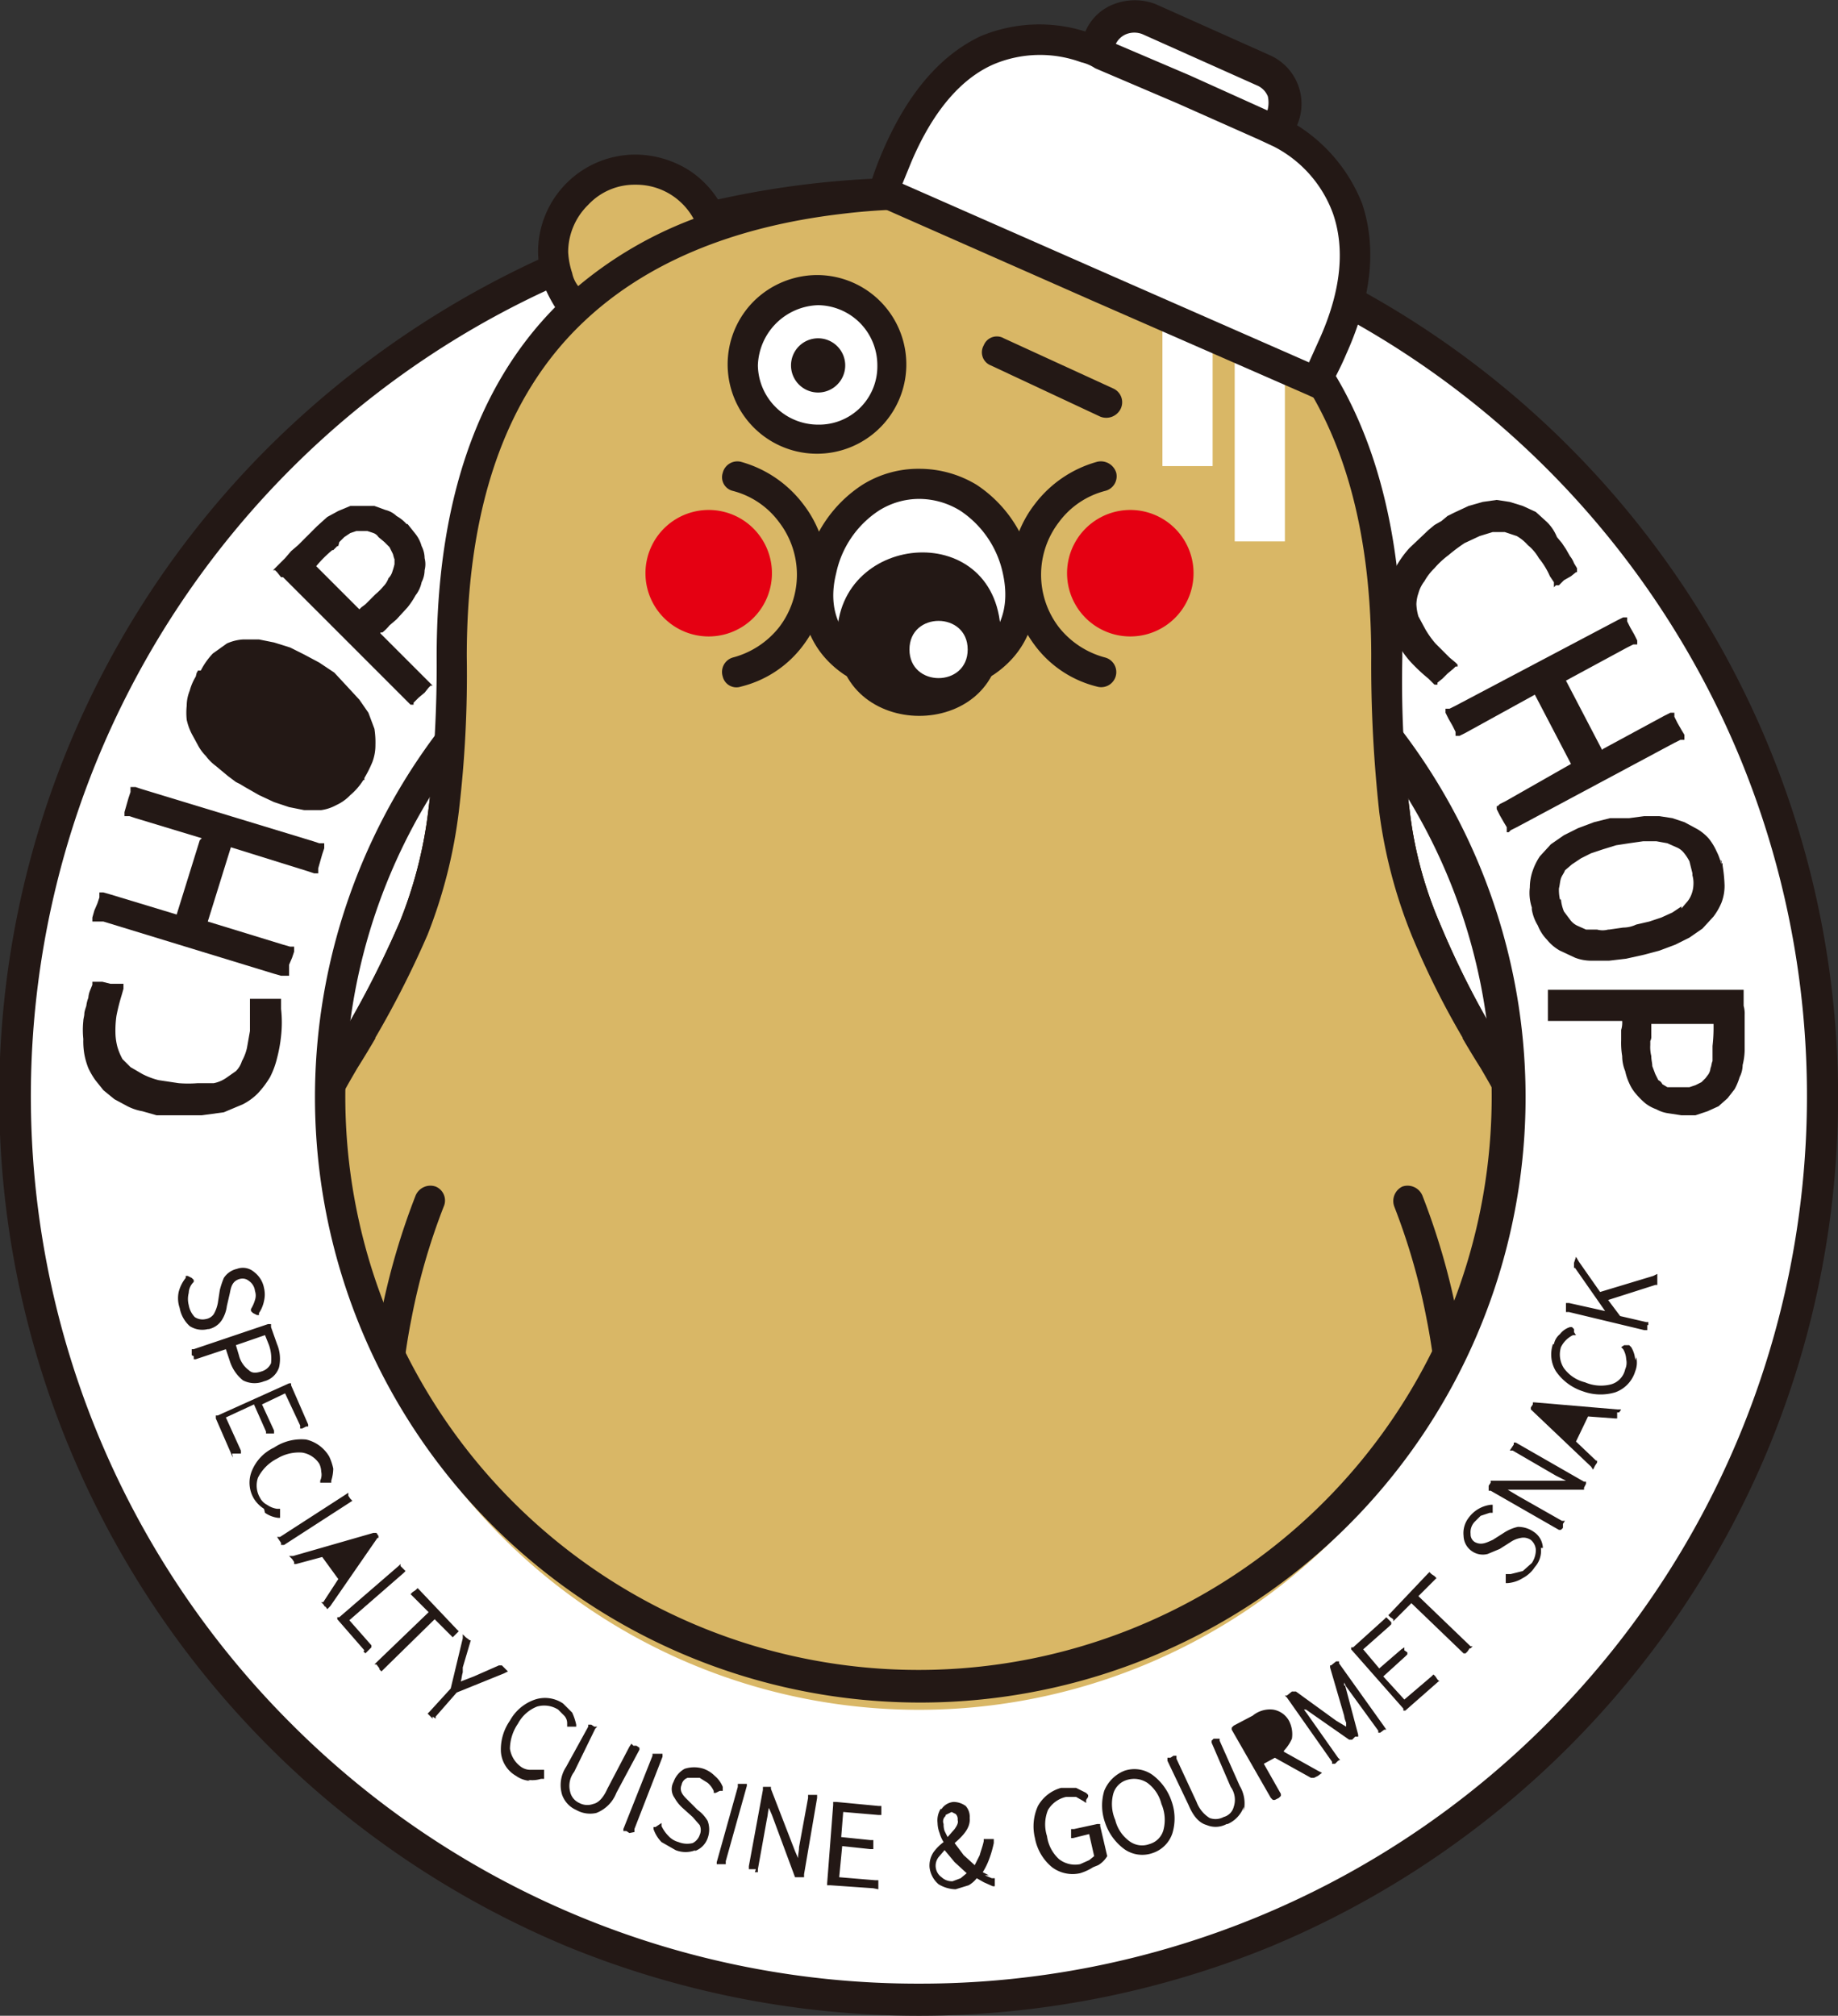
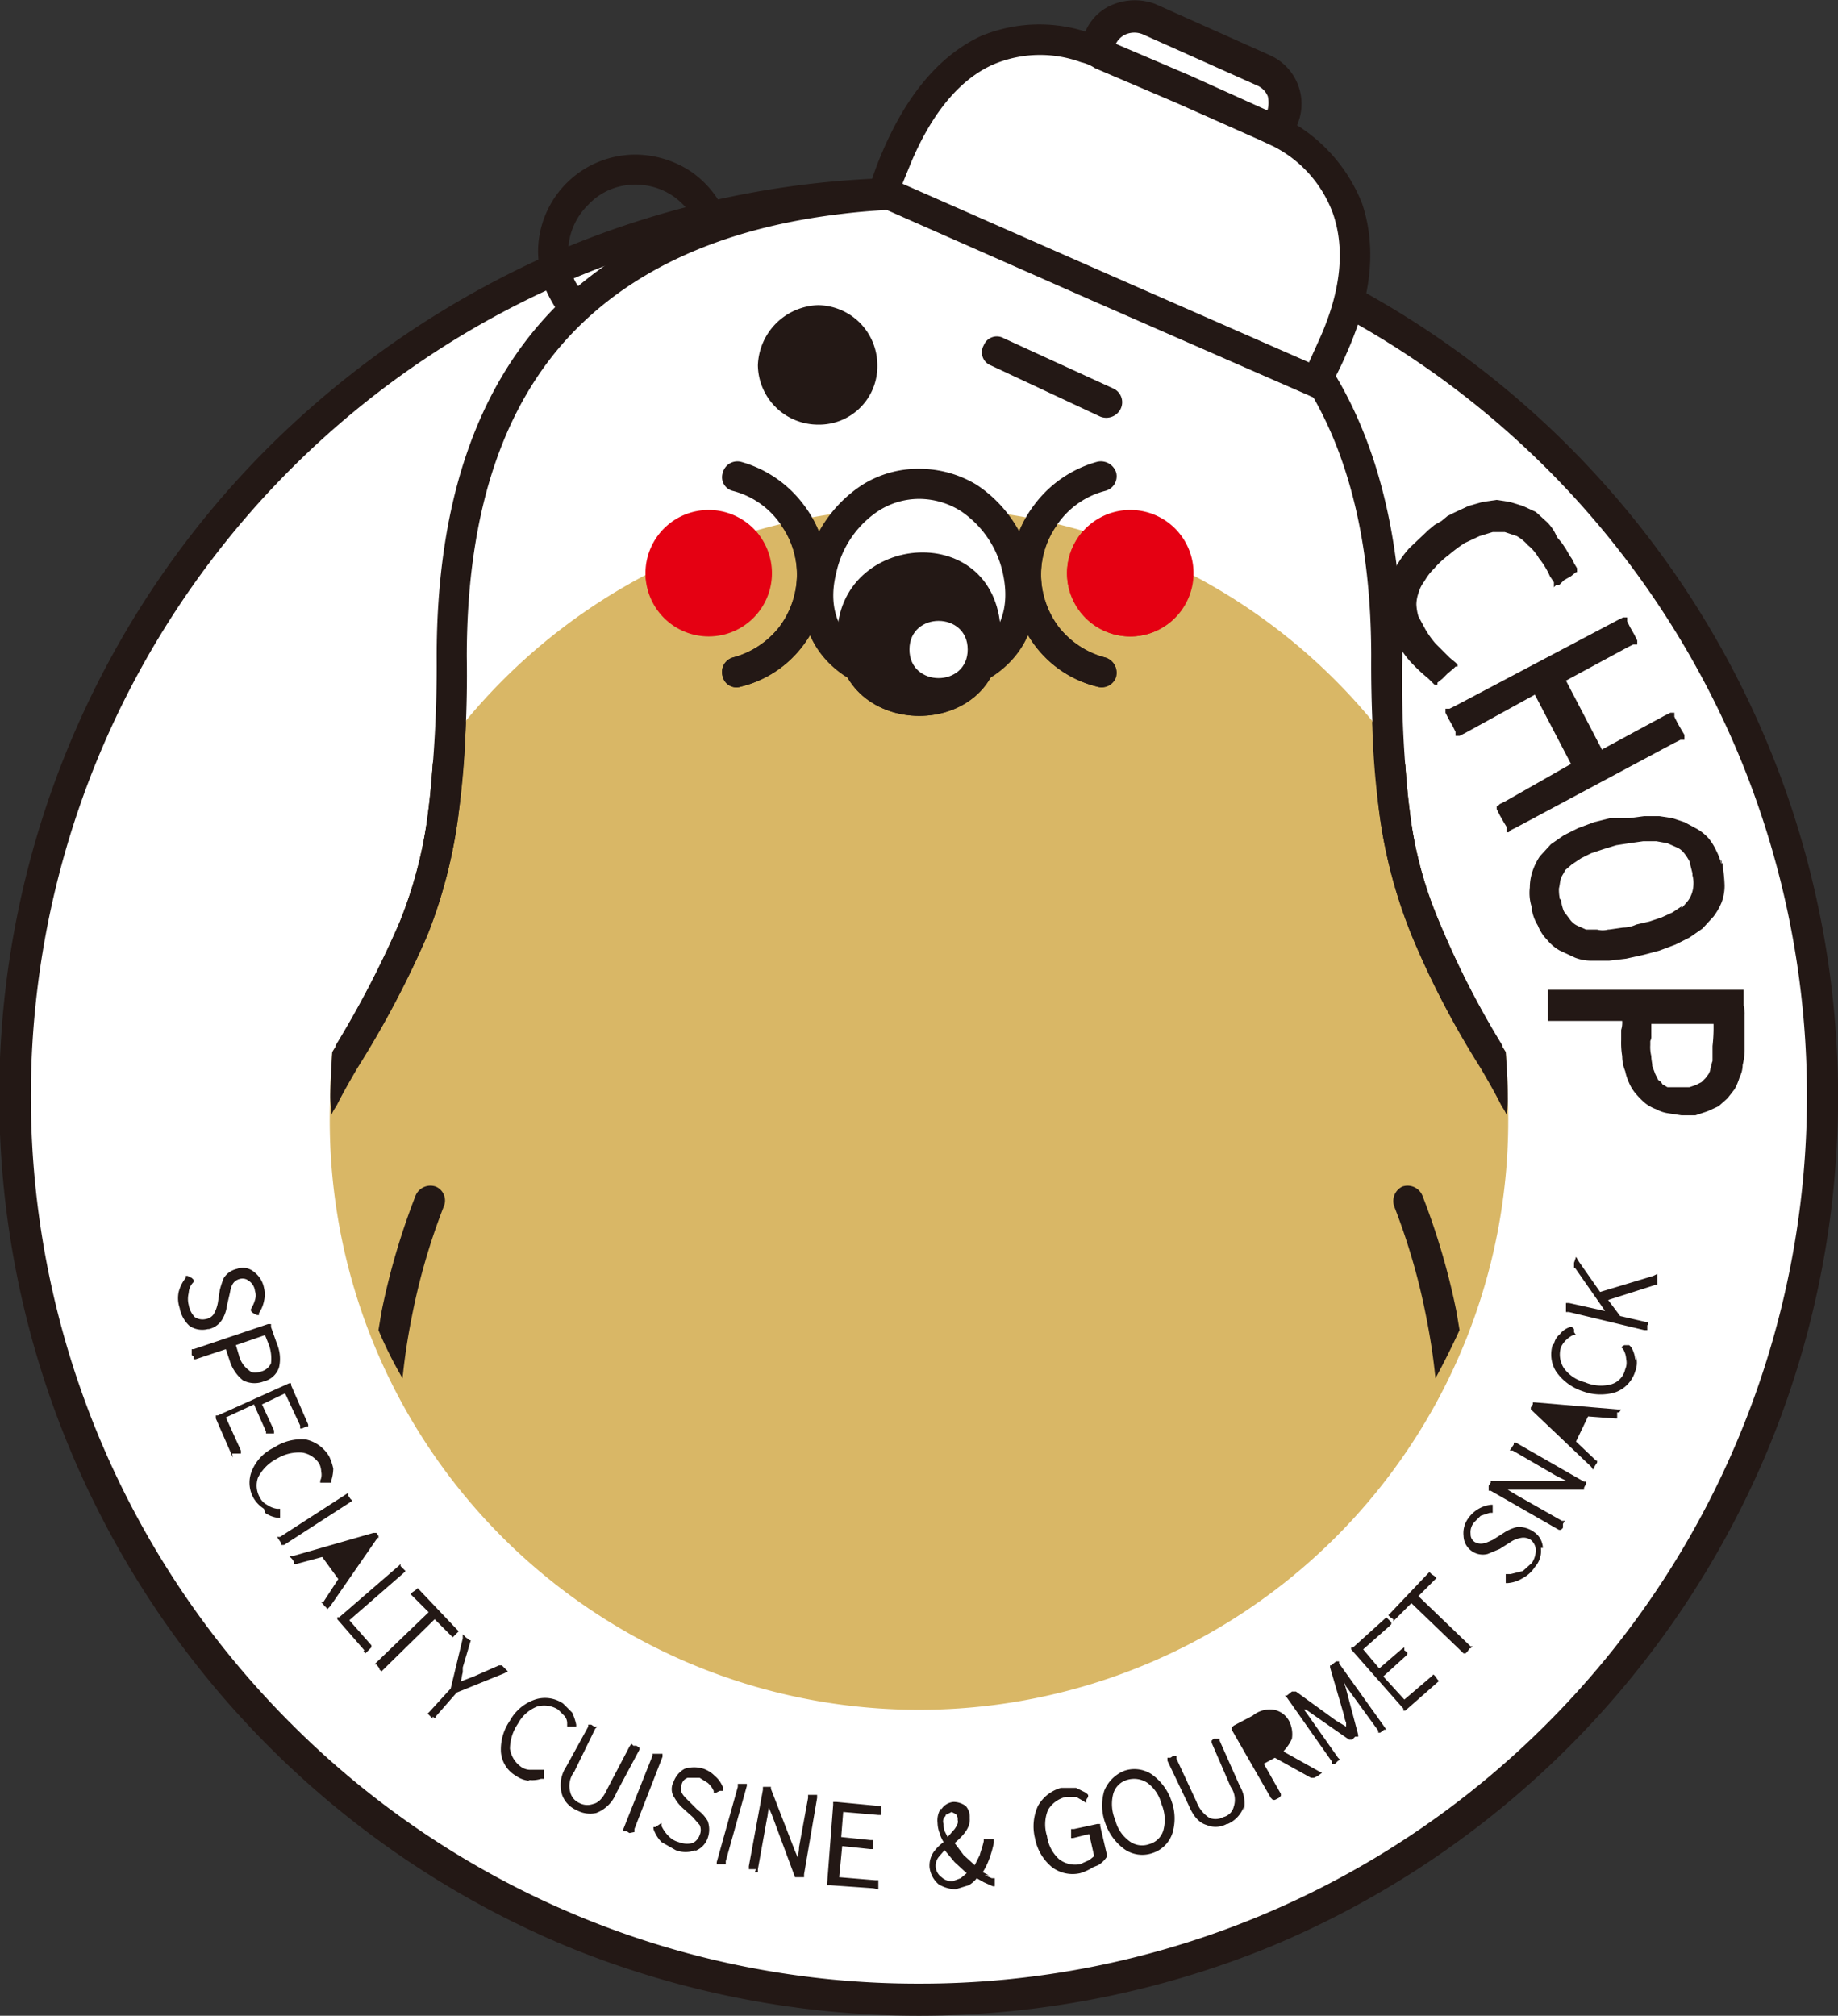
<svg xmlns="http://www.w3.org/2000/svg" width="183.1" height="200.8" viewBox="0 0 183.1 200.8">
  <rect x="0" y="0" width="183.1" height="200.8" fill="#333333" stroke="none" />
  <g>
    <path d="M153.4,47.4A87.5,87.5,0,1,0,179,109.2,87.2,87.2,0,0,0,153.4,47.4Z" style="fill: #231815" />
    <path d="M91.6,19.3A89.8,89.8,0,1,1,27.9,45.6,89.6,89.6,0,0,1,91.6,19.3Z" style="fill: #fff" />
    <path d="M125.4,27.5a88.9,88.9,0,0,0-67.7,0A88.7,88.7,0,0,0,9.8,75.4,88.3,88.3,0,0,0,29,171.7a88.1,88.1,0,0,0,62.6,25.9,88.1,88.1,0,0,0,62.5-25.9,88.4,88.4,0,0,0,19.2-96.3,88.7,88.7,0,0,0-47.9-47.9ZM91.6,17.7h0a91,91,0,0,1,35,6.9,91.7,91.7,0,0,1,49.6,119.6,92,92,0,0,1-49.6,49.7,92.5,92.5,0,0,1-70.1,0A92,92,0,0,1,6.9,144.2,91.3,91.3,0,0,1,26.8,44.5,93.9,93.9,0,0,1,56.5,24.6,91.2,91.2,0,0,1,91.6,17.7Z" style="fill: #231815" />
-     <path d="M33.7,54.4h-.1l-.4.4h-.1a12.1,12.1,0,0,0-1.6,1.6l4.3,4.3.2-.2h0l.4-.3.3-.3.4-.4.3-.3a6,6,0,0,0,.8-.8,2.2,2.2,0,0,0,.5-.8,1.6,1.6,0,0,0,.4-.7,6.4,6.4,0,0,0,.2-.7v-.5c-.1-.2-.1-.4-.2-.6l-.3-.6-.5-.5h0l-.6-.5a1,1,0,0,0-.5-.4l-.6-.2H35.5l-.6.2-.6.4-.5.5Zm4.2,8.7h0l4.4,4.4.4.4.2.2.2.2h-.2l-.2.2-.4.5-.6.5-.5.5v.2h-.3l-.2-.2-.5-.5h0L28.2,57.5H28l-.4-.5h0l-.2-.2h-.2l.2-.2.2-.2.4-.4.4-.4.6-.7.7-.6.6-.6.6-.6.7-.7,1-.9h0l1.1-.6,1.2-.5h2.4l1.1.4a2.4,2.4,0,0,1,1.1.6,3.9,3.9,0,0,1,1,.8h.1l.8,1a3.4,3.4,0,0,1,.6,1.2,2.7,2.7,0,0,1,.3,1.2,2.4,2.4,0,0,1,0,1.2,2.7,2.7,0,0,1-.3,1.2,3.1,3.1,0,0,1-.6,1.3,8.3,8.3,0,0,1-.8,1.2l-1.1,1.2-.7.6a4.6,4.6,0,0,1-.7.7h-.2ZM25.8,66.8h-.9l-.9.3-.8.5-.6.7h0v.2h-.1l-.6,1.1a3.6,3.6,0,0,0-.2,1,2.8,2.8,0,0,0,.1.9,3.6,3.6,0,0,0,.4.9l.7.9h0l.9.9,1.1.9,1.1.7,1.2.6,1.1.6,1.1.4,1.1.2h.9l.8-.3.8-.5a3.6,3.6,0,0,0,.8-.9h0a3.9,3.9,0,0,0,.6-1.1c.1-.3.1-.6.2-1s-.1-.6-.1-.9a3.6,3.6,0,0,0-.4-.9l-.7-.9-.8-.7h0l-1.1-.8-1.2-.8L29.1,68l-1.2-.6L26.8,67l-1-.2Zm-6.3.6a5.3,5.3,0,0,0-.6,1.4,4,4,0,0,0-.3,1.5,6.6,6.6,0,0,0,0,1.4,5.8,5.8,0,0,0,.5,1.4l.6,1.1a4.4,4.4,0,0,0,.8,1.1,4.7,4.7,0,0,0,1,1l1.2,1h0l.4.3.4.3.4.2h0l.5.3,1.4.8,1.5.7,1.5.5,1.5.3H32a4.4,4.4,0,0,0,1.5-.5,4.5,4.5,0,0,0,1.4-1,6.4,6.4,0,0,0,1.3-1.5h.1v-.2h0a11.9,11.9,0,0,0,.8-1.6,4.7,4.7,0,0,0,.3-1.7,8.6,8.6,0,0,0-.1-1.6l-.6-1.6-.9-1.3-1.2-1.3L33.3,67l-1.5-1-1.5-.8-1.4-.7L27.3,64l-1.5-.3H24.2a4.7,4.7,0,0,0-1.6.4l-1.4,1A7.4,7.4,0,0,0,20,66.8h-.3a.3.3,0,0,1-.1.2Zm.6,16.1h0l-6.6-2-.6-.2h-.5v-.4l.2-.7.2-.7.2-.6v-.5h.5l.6.2,17.1,5.2.6.2h.5v.5l-.2.6-.2.7-.2.7V87h-.4l-.6-.2L23,84.4l-2.3,7.4,7.5,2.3.7.2h.4v.5l-.2.6-.3.7v1.1H28l-.7-.2-17-5.2H9.2v-.4l.2-.7.3-.7.2-.6v-.5h.4l.7.2,6.6,2,2.3-7.4ZM8.3,101.7h0c0-.2.1-.5.1-.7s.1-.5.2-.8a3.1,3.1,0,0,1,.2-.8,2.4,2.4,0,0,1,.2-.8l.2-.5v-.3h1l.8.2h1.3v.5l-.2.7a19.4,19.4,0,0,0-.5,2,10.3,10.3,0,0,0-.1,1.7,5.9,5.9,0,0,0,.2,1.4,6.1,6.1,0,0,0,.5,1.2l.8.8,1.2.7a7.6,7.6,0,0,0,1.6.6l2,.3a12,12,0,0,0,1.9,0h1.6a3.3,3.3,0,0,0,1.2-.5l1-.7a2.4,2.4,0,0,0,.6-1h0a5,5,0,0,0,.5-1.3l.3-1.7V99.5h3.1v.4h0v.6a12.2,12.2,0,0,1,0,2.7,14.3,14.3,0,0,1-.4,2.2,8.4,8.4,0,0,1-.7,1.9,9.5,9.5,0,0,1-1.2,1.6,5.8,5.8,0,0,1-1.5,1.1l-1.9.8-2.2.3H15.6l-.7-.2-.7-.2a5.3,5.3,0,0,1-1.5-.5l-1.3-.7-1.1-.9-.8-1a7.5,7.5,0,0,1-.7-1.2,7.4,7.4,0,0,1-.4-1.4,7.6,7.6,0,0,1-.1-1.5A8.5,8.5,0,0,1,8.3,101.7Z" style="fill: #231815" />
    <path d="M170.6,104.9h0v-.7h0a16.2,16.2,0,0,0,.1-2.2h-6.2v.3h0v.9a.9.9,0,0,1-.1.5v.4a3.7,3.7,0,0,0,.1,1.1c0,.4.1.7.1,1l.3.8.3.6a.8.8,0,0,1,.4.4l.5.3h2.2l.6-.2.6-.3.4-.4.3-.4a1.4,1.4,0,0,0,.2-.6c.1-.2.1-.5.2-.7V105Zm-9.1-3.2h-7.3V98.6h19.5v1.6a2.8,2.8,0,0,1,.1.9v3.6a6.8,6.8,0,0,1-.2,1.4h0a2.7,2.7,0,0,1-.3,1.2,6.1,6.1,0,0,1-.5,1.2l-.7.9-.9.8-1.1.5-1.2.4h-1.4l-1.3-.2a3.4,3.4,0,0,1-1.2-.4,3.9,3.9,0,0,1-1.1-.6,7.6,7.6,0,0,1-.9-.9,4.1,4.1,0,0,1-.7-1.1,5.6,5.6,0,0,1-.4-1.2,4,4,0,0,1-.3-1.5,8.1,8.1,0,0,1-.1-1.6v-1a2.5,2.5,0,0,0,.1-.9h0Zm6-11.2h0l.6-.7a2.5,2.5,0,0,0,.4-.7,3,3,0,0,0,.2-1,2.8,2.8,0,0,0-.1-.9h0V87h0l-.3-1.2a4.7,4.7,0,0,0-.6-.9,1.8,1.8,0,0,0-.7-.5l-.9-.4-1.1-.2h-1.3l-1.4.2-1.3.2-1.3.4-1.2.4-1,.5-.9.6-.7.6c-.1.3-.3.5-.4.8s-.1.6-.2,1a4.5,4.5,0,0,0,.1,1.1h.1a4.2,4.2,0,0,0,.3,1.2l.6.8a1.9,1.9,0,0,0,.7.6l.9.4h1.1a2.1,2.1,0,0,0,1.1,0h.1l1.4-.2a3.1,3.1,0,0,0,1.3-.3l1.3-.3,1.2-.4,1.1-.5.9-.6Zm3.9-4.9h0c0,.1.1.1.1.2V86h.1v.2a15,15,0,0,1,.2,2,4.7,4.7,0,0,1-.3,1.7,6.4,6.4,0,0,1-.8,1.4l-1.1,1.2-1.3.9-1.4.7-1.6.6-1.5.4-1.8.4-1.7.2h-1.8a4.5,4.5,0,0,1-1.6-.3l-1.5-.7a4.5,4.5,0,0,1-1.3-1.1,4.2,4.2,0,0,1-.9-1.4,4.4,4.4,0,0,1-.6-1.6h0v-.2h0a4.6,4.6,0,0,1-.2-2,5.1,5.1,0,0,1,.3-1.7,6.1,6.1,0,0,1,.7-1.4l1.1-1.2,1.3-.9,1.4-.7,1.6-.6,1.6-.4h1.9l1.5-.2h1.5l1.3.2,1.2.4,1.3.7a4.8,4.8,0,0,1,1.1.9,5.7,5.7,0,0,1,.8,1.3,5.8,5.8,0,0,1,.5,1.4ZM159.6,74.7,156,67.8l6.1-3.3.6-.3h.4v-.4l-.3-.6-.4-.7-.3-.6v-.4h-.4l-.6.3L145,70.3l-.6.3H144v.4l.3.6.4.7.3.6v.4h.4l.6-.3,6.9-3.8,3.6,6.9L150,79.8l-.6.3-.2.2h-.1v.3l.3.6.4.7.3.5v.5h.2l.2-.2.6-.3,15.7-8.4.6-.3h.4v-.5l-.3-.5-.4-.7-.3-.6v-.4h-.4l-.6.3-6.1,3.3Zm-4.5-21.2h0l.5.6.4.6.4.7a2.5,2.5,0,0,1,.4.7l.3.5V57H157l-.5.4-.7.4-.5.5H155l-.2.2v-.5l-.4-.6a7.8,7.8,0,0,0-1.1-1.8,4.7,4.7,0,0,0-1.1-1.3,4.4,4.4,0,0,0-1.1-.9l-1.2-.4h-1.2l-1.3.4-1.5.7a16.7,16.7,0,0,0-1.6,1.2,8.9,8.9,0,0,0-1.4,1.3,5.7,5.7,0,0,0-1,1.3,3.4,3.4,0,0,0-.6,1.2,3.6,3.6,0,0,0-.2,1.1,5,5,0,0,0,.2,1.2h0l.7,1.3a9.4,9.4,0,0,0,1,1.4l1.4,1.4.6.5.2.2v.2H145l-.2.2-.6.5-.5.5-.5.4v.2h-.3l-.2-.2h0l-.4-.4a16.6,16.6,0,0,1-1.9-1.8,10.7,10.7,0,0,1-1.3-1.9,5.2,5.2,0,0,1-.8-1.9,6.2,6.2,0,0,1,0-3.8,4.8,4.8,0,0,1,.8-1.8,10.2,10.2,0,0,1,1.3-1.8l1.9-1.8.6-.5.7-.4.6-.5.6-.3,1.5-.7,1.4-.4,1.4-.2,1.3.2,1.3.4,1.3.6,1.1,1A4.3,4.3,0,0,1,155.1,53.5Z" style="fill: #231815" />
    <path d="M91.6,50.6a58.7,58.7,0,1,1-58.7,58.6A58.7,58.7,0,0,1,91.6,50.6Z" style="fill: #fff;fill-rule: evenodd" />
    <path d="M33.1,104.8a102.8,102.8,0,0,0,6.7-12.9,43.4,43.4,0,0,0,2.9-11.4c.2-1.4.3-2.8.4-4.3a58.6,58.6,0,0,1,96.9,0c.1,1.5.2,2.9.4,4.3a40,40,0,0,0,3,11.4,91.1,91.1,0,0,0,6.6,12.9c.1,1.4.2,2.9.2,4.4a58.7,58.7,0,1,1-117.3,0C32.9,107.7,33,106.2,33.1,104.8Z" style="fill: #d9b766" />
    <path d="M85.3,51.1l-3.7,8.2,3.5,6.4,7-8.9,6.8,8.1s2.5-1.9,2.5-3.3S99.5,54,98.6,51c-2.3-.2-4.7-.4-7-.4a51.7,51.7,0,0,0-5.7.3Z" style="fill: #fff;fill-rule: evenodd" />
    <path d="M75.3,52.9a6.7,6.7,0,0,1,1.5,4.2,6.3,6.3,0,0,1-12.5.3A50.8,50.8,0,0,1,75.3,52.9Z" style="fill: #e50012;fill-rule: evenodd" />
    <path d="M118.8,57.4a6.2,6.2,0,0,1-6.2,6,6.3,6.3,0,0,1-4.7-10.5A52.1,52.1,0,0,1,118.8,57.4Z" style="fill: #e50012;fill-rule: evenodd" />
    <path d="M87.5,50.9a9.9,9.9,0,0,0-4.2,6.2c-.9,3.6.4,6.1,2.5,7.6a11.1,11.1,0,0,0,11.5,0c2.2-1.5,3.4-4,2.6-7.6a10,10,0,0,0-4.2-6.2h-.2a44.5,44.5,0,0,1,5,.5,15,15,0,0,1,2.3,5.1c1.2,5.1-.7,8.7-3.8,10.8a14.3,14.3,0,0,1-14.9,0c-3.1-2.1-5-5.7-3.8-10.8h0a13.4,13.4,0,0,1,2.4-5.1,40.3,40.3,0,0,1,5-.5C87.6,50.8,87.5,50.8,87.5,50.9Z" style="fill: #231815" />
    <path d="M73.8,68.4a1.4,1.4,0,0,1-1.8-1,1.5,1.5,0,0,1,1-1.9,8.7,8.7,0,0,0,4.6-3,8.9,8.9,0,0,0,1.8-5.3,8.4,8.4,0,0,0-1.6-4.9l3.1-.7a10.9,10.9,0,0,1,1.5,5.6A11.9,11.9,0,0,1,80,64.3,11,11,0,0,1,73.8,68.4Z" style="fill: #231815" />
    <path d="M110.1,65.5a1.6,1.6,0,0,1,1.1,1.9,1.5,1.5,0,0,1-1.9,1,11,11,0,0,1-6.2-4.1,11.9,11.9,0,0,1-2.4-7.1,10.9,10.9,0,0,1,1.5-5.6l3.1.7a8.4,8.4,0,0,0-1.6,4.9,8.9,8.9,0,0,0,1.8,5.3A8.7,8.7,0,0,0,110.1,65.5Z" style="fill: #231815" />
    <path d="M99.7,63.4c0,10.6-16.3,10.5-16.3,0S99.7,51.6,99.7,63.4Z" style="fill: #231815;fill-rule: evenodd" />
    <path d="M96.4,64.7c0,3.8-5.8,3.8-5.8,0S96.4,60.9,96.4,64.7Z" style="fill: #fff;fill-rule: evenodd" />
    <path d="M136.7,71.9a44.6,44.6,0,0,1,3.3,4.3c.1,1.5.2,2.9.4,4.3a40,40,0,0,0,3,11.4,91.1,91.1,0,0,0,6.6,12.9c.1,1.4.2,2.9.2,4.4a12.8,12.8,0,0,1-.1,1.9,4.1,4.1,0,0,0-.5-.9c-.7-1.4-1.4-2.6-2.1-3.8a86.9,86.9,0,0,1-6.9-13.3,49.8,49.8,0,0,1-3.2-12.2,80.3,80.3,0,0,1-.7-9Zm8.7,60.6q-1.1,2.4-2.4,4.8-.3-3-.9-6a63.6,63.6,0,0,0-3.2-11.1,1.6,1.6,0,0,1,.8-2,1.6,1.6,0,0,1,2,.9,69.7,69.7,0,0,1,3.4,11.6l.3,1.8ZM40.1,137.3q-1.4-2.4-2.4-4.8l.3-1.8a69.7,69.7,0,0,1,3.4-11.6h0a1.6,1.6,0,0,1,2-.9,1.5,1.5,0,0,1,.8,2A63.6,63.6,0,0,0,41,131.3q-.6,3-.9,6ZM33,111.1c0-.7-.1-1.3-.1-1.9s.1-3,.2-4.4a102.8,102.8,0,0,0,6.7-12.9,43.4,43.4,0,0,0,2.9-11.4c.2-1.4.3-2.8.4-4.3s2.1-2.9,3.3-4.3a80.3,80.3,0,0,1-.7,9,49.7,49.7,0,0,1-3.1,12.2,96.8,96.8,0,0,1-7,13.3c-.7,1.2-1.4,2.4-2.1,3.8A4.1,4.1,0,0,0,33,111.1Z" style="fill: #231815" />
-     <path d="M131.9,68.9a57.1,57.1,0,1,0,16.7,40.3,56.9,56.9,0,0,0-16.7-40.3ZM91.6,49h0A60.3,60.3,0,1,1,49,66.7,59.9,59.9,0,0,1,91.6,49Z" style="fill: #231815" />
-     <path d="M34.5,103.4a95.4,95.4,0,0,0,6.2-12,52,52,0,0,0,2.9-11.3,123.2,123.2,0,0,0,.7-14.8C44.3,50.5,48.1,39,56,31.1a9,9,0,0,1-1.2-2.4,7.9,7.9,0,0,1-.5-3,9.4,9.4,0,0,1,2.8-6.8,9.5,9.5,0,0,1,6.7-2.8,9,9,0,0,1,5.3,1.7,8.6,8.6,0,0,1,3.2,3.6,67.3,67.3,0,0,1,16-2.8l.7-.2h5.2l.7.2a67.4,67.4,0,0,1,15.9,2.8,9.8,9.8,0,0,1,8.5-5.3,10,10,0,0,1,6.8,2.8,9.7,9.7,0,0,1,2.7,6.8,7.9,7.9,0,0,1-.5,3,6.6,6.6,0,0,1-1.1,2.4c7.8,7.9,11.6,19.4,11.6,34.2a123.2,123.2,0,0,0,.7,14.8,47,47,0,0,0,3,11.3,74.7,74.7,0,0,0,6.2,12Z" style="fill: #d9b766" />
    <path d="M85.3,51.1l-3.7,8.2,3.5,6.4,7-8.9,6.8,8.1s2.5-1.9,2.5-3.3-3.3-12-3.3-12l-6.6-1.2Z" style="fill: #fff;fill-rule: evenodd" />
    <path d="M70.6,50.8a6.3,6.3,0,1,1-6.3,6.3A6.3,6.3,0,0,1,70.6,50.8Z" style="fill: #e50012;fill-rule: evenodd" />
    <path d="M112.6,50.8a6.3,6.3,0,1,1,0,12.6,6.3,6.3,0,1,1,0-12.6Z" style="fill: #e50012;fill-rule: evenodd" />
    <path d="M87.5,50.9a9.9,9.9,0,0,0-4.2,6.2c-.9,3.6.4,6.1,2.5,7.6a11.1,11.1,0,0,0,11.5,0c2.2-1.5,3.4-4,2.6-7.6a10,10,0,0,0-4.2-6.2,7.8,7.8,0,0,0-4.1-1.2h0a7.5,7.5,0,0,0-4.1,1.2Zm-7.2,5.5h0a13,13,0,0,1,5.6-8.1,10.5,10.5,0,0,1,5.7-1.6h0a11,11,0,0,1,5.7,1.6,12.9,12.9,0,0,1,5.5,8.1c1.2,5.1-.7,8.7-3.8,10.8a14.3,14.3,0,0,1-14.9,0C81,65.1,79.1,61.5,80.3,56.4Z" style="fill: #231815" />
    <path d="M73.8,68.4a1.4,1.4,0,0,1-1.8-1,1.5,1.5,0,0,1,1-1.9,8.7,8.7,0,0,0,4.6-3,8.6,8.6,0,0,0,0-10.5A8.3,8.3,0,0,0,73,48.9a1.4,1.4,0,0,1-1-1.8A1.5,1.5,0,0,1,73.8,46,11.7,11.7,0,0,1,80,50.2a11.4,11.4,0,0,1,2.4,7A11.9,11.9,0,0,1,80,64.3,11,11,0,0,1,73.8,68.4Z" style="fill: #231815" />
    <path d="M110.1,65.5a1.5,1.5,0,1,1-.8,2.9,11,11,0,0,1-6.2-4.1,11.9,11.9,0,0,1-2.4-7.1,11.4,11.4,0,0,1,2.4-7,11.7,11.7,0,0,1,6.2-4.2,1.6,1.6,0,0,1,1.9,1.1,1.5,1.5,0,0,1-1.1,1.8,8.3,8.3,0,0,0-4.6,3.1,8.6,8.6,0,0,0,0,10.5A8.7,8.7,0,0,0,110.1,65.5Z" style="fill: #231815" />
    <path d="M99.7,63.4c0,10.6-16.3,10.5-16.3,0S99.7,51.6,99.7,63.4Z" style="fill: #231815;fill-rule: evenodd" />
    <path d="M96.4,64.7c0,3.8-5.8,3.8-5.8,0S96.4,60.9,96.4,64.7Z" style="fill: #fff;fill-rule: evenodd" />
    <path d="M57.6,28.5a39.5,39.5,0,0,1,11.5-6.7A6.6,6.6,0,0,0,67,19.5a6.5,6.5,0,0,0-3.7-1.1,6.3,6.3,0,0,0-4.7,2,6.6,6.6,0,0,0-2,4.7,7.8,7.8,0,0,0,.4,2.1,3.1,3.1,0,0,0,.6,1.3ZM114,21.8h0a38.2,38.2,0,0,1,11.5,6.7,3.1,3.1,0,0,0,.6-1.3,5.2,5.2,0,0,0,.4-2.1,6.6,6.6,0,0,0-2-4.7,6.3,6.3,0,0,0-4.7-2,6.7,6.7,0,0,0-3.7,1.1,6.6,6.6,0,0,0-2.1,2.3Zm32.2,82.4h0a82,82,0,0,1-5.6-11.1,49.8,49.8,0,0,1-3.2-12.2,134.7,134.7,0,0,1-.8-15.5c0-14.7-3.8-25.9-11.6-33.3-5.7-5.5-13.6-9-23.8-10.5a62.7,62.7,0,0,0-17.3-.3c-11.1,1.3-19.7,5-25.8,10.8-7.8,7.4-11.6,18.6-11.6,33.3a115.3,115.3,0,0,1-.8,15.5,49.7,49.7,0,0,1-3.1,12.2,95.5,95.5,0,0,1-5.7,11.1H33.4a100.2,100.2,0,0,0,6.4-12.3,43.4,43.4,0,0,0,2.9-11.4,126.1,126.1,0,0,0,.8-15.1c0-15.1,3.9-26.8,11.8-34.8a13.4,13.4,0,0,1-1.2-2.4,11.2,11.2,0,0,1-.5-3.1,9.7,9.7,0,0,1,9.7-9.7A10.1,10.1,0,0,1,68.7,17,9.8,9.8,0,0,1,72,20.7a65.2,65.2,0,0,1,39.1,0,9.8,9.8,0,0,1,3.3-3.7,9.9,9.9,0,0,1,12.3,1.2,10,10,0,0,1,2.8,6.9,11.2,11.2,0,0,1-.5,3.1,13.4,13.4,0,0,1-1.2,2.4c7.9,8,11.8,19.7,11.9,34.8a110,110,0,0,0,.7,15.1,40,40,0,0,0,3,11.4,88.1,88.1,0,0,0,6.3,12.3Z" style="fill: #231815" />
    <rect x="123" y="31.6" width="5" height="22.33" style="fill: #fff" />
    <rect x="115.8" y="31.6" width="5" height="14.83" style="fill: #fff" />
    <path d="M81.6,29.6a6.8,6.8,0,1,1-6.8,6.7A6.7,6.7,0,0,1,81.6,29.6Z" style="fill: #fff;fill-rule: evenodd" />
    <path d="M81.5,33.7a2.7,2.7,0,1,1-2.7,2.7A2.7,2.7,0,0,1,81.5,33.7Z" style="fill: #231815;fill-rule: evenodd" />
-     <path d="M85.7,32.2a6,6,0,0,0-4.2-1.8,6.2,6.2,0,0,0-6,6,6,6,0,0,0,6,5.9,5.8,5.8,0,0,0,5.9-5.9,6,6,0,0,0-1.7-4.2Zm-4.2-4.8h0A8.9,8.9,0,1,1,75.1,30,9,9,0,0,1,81.5,27.4Z" style="fill: #231815" />
+     <path d="M85.7,32.2a6,6,0,0,0-4.2-1.8,6.2,6.2,0,0,0-6,6,6,6,0,0,0,6,5.9,5.8,5.8,0,0,0,5.9-5.9,6,6,0,0,0-1.7-4.2Zm-4.2-4.8h0Z" style="fill: #231815" />
    <rect x="113.3" y="-1" width="9.8" height="19.84" rx="3.7" transform="translate(62.4 113.5) rotate(-66.3)" style="fill: #fff" />
    <path d="M111.2,9.4l11.3,5a2.2,2.2,0,0,0,1.6,0,2.3,2.3,0,0,0,1.2-1l.9-2.2h0a2.9,2.9,0,0,0,.1-1.6,2,2,0,0,0-1.1-1.1h0L113.8,3.4h0a2.2,2.2,0,0,0-1.6,0,2,2,0,0,0-1.1,1.1h0l-1,2.2a2.2,2.2,0,0,0,0,1.6,2,2,0,0,0,1.1,1.1Zm10,8h0l-11.4-5a5.5,5.5,0,0,1-2.8-3,5.1,5.1,0,0,1,.1-4l1-2.2h0A5,5,0,0,1,111,.4a5.8,5.8,0,0,1,4.1,0h0l11.4,5.1h0a5.3,5.3,0,0,1,2.7,7h0l-.9,2.2a5.5,5.5,0,0,1-3,2.8A5.3,5.3,0,0,1,121.2,17.4Z" style="fill: #231815" />
    <path d="M131,38.1c8.4-15,2-22.5-4.9-25.6l-8.2-3.6-8.2-3.5c-6.9-3-16.3-2.5-21.7,13.7l21.3,9.4Z" style="fill: #fff;fill-rule: evenodd" />
    <path d="M134.1,35.3c-.5,1.2-1.1,2.3-1.7,3.5l-.7,1.2-1.3-.6-21.7-9.5L87.4,20.5,86.1,20l.5-1.3A33.5,33.5,0,0,1,88,14.9c2.7-6.2,6.1-9.6,9.7-11.3a15.2,15.2,0,0,1,10.9-.3l1.7.7,8.2,3.5h0l8.2,3.7,1.7.8a16.2,16.2,0,0,1,7.3,8.3c1.3,3.9,1.2,8.8-1.6,15Zm-3.7.8h0l.9-2c2.5-5.4,2.6-9.6,1.5-12.8a12.2,12.2,0,0,0-5.9-6.7l-1.5-.7-8.1-3.6h0l-8.2-3.5a4.2,4.2,0,0,0-1.4-.6,11.9,11.9,0,0,0-8.7.2c-3,1.3-5.9,4.3-8.2,9.7l-.9,2.2,20,8.8Z" style="fill: #231815" />
    <path d="M98.7,36.4a1.4,1.4,0,0,1-.7-2,1.4,1.4,0,0,1,2-.7l10.9,5a1.5,1.5,0,0,1,.7,2.1,1.6,1.6,0,0,1-2,.7Z" style="fill: #231815" />
    <path d="M17.9,130.3h0a3,3,0,0,1-.1-1.6,3.7,3.7,0,0,1,.7-1.4v-.2h.2l.4.2.2.2v.2a1.6,1.6,0,0,0-.5,1.1h0a2.4,2.4,0,0,0,0,1.2,2.3,2.3,0,0,0,.6,1.2,1.4,1.4,0,0,0,1.1.2,1.2,1.2,0,0,0,.8-.5,3.6,3.6,0,0,0,.4-1.1l.2-1.3h0a8.4,8.4,0,0,1,.4-1.2,2.1,2.1,0,0,1,1.3-.9,1.7,1.7,0,0,1,1.7.3,2.6,2.6,0,0,1,1,1.6,2.8,2.8,0,0,1,0,1.3,3.3,3.3,0,0,1-.5,1.2v.2h-.2l-.4-.2-.2-.2v-.2a3.6,3.6,0,0,0,.4-.9,1.4,1.4,0,0,0,0-.9,1.4,1.4,0,0,0-.6-1,1,1,0,0,0-.9-.2c-.8.2-.9.9-1,1.4h0l-.3,1.3h0a3.4,3.4,0,0,1-.5,1.4,2.1,2.1,0,0,1-1.3.9h-.1a2.3,2.3,0,0,1-1.8-.3,3.2,3.2,0,0,1-1-1.8Zm1.4,4.8v.3h.2l3-1,.4,1.2a4,4,0,0,0,1.3,1.9,2.5,2.5,0,0,0,2.1.1,2.1,2.1,0,0,0,1.5-1.4h0a3.8,3.8,0,0,0-.2-2.3l-.6-1.7v-.3h-.3l-7.4,2.5h-.2v.6Zm7.1-2.1.4,1a4.1,4.1,0,0,1,.2,1.8,1.5,1.5,0,0,1-.9.8c-.6.2-1,.2-1.3-.1a2.6,2.6,0,0,1-1-1.5l-.3-1,2.9-1Zm-3.2,12.2h0l-1.7-3.9V141h.2l7.1-3.2H29v.2l1.7,3.9v.2h-.2l-.4.2h-.2V142l-1.5-3.2-2.3,1.1,1.2,2.6v.3h-.8v-.2l-1.2-2.7-2.8,1.3,1.5,3.3v.3h-.9v-.2Zm3.2,5.5a2.9,2.9,0,0,0,1.3.5h.2v-.9h-.3a2.3,2.3,0,0,1-1-.4,1.6,1.6,0,0,1-.7-.7,2.4,2.4,0,0,1-.2-2,4.3,4.3,0,0,1,1.9-1.9h0a4.2,4.2,0,0,1,2.5-.6,2.5,2.5,0,0,1,1.7,1.1h0a1.9,1.9,0,0,1,.2.8,1.4,1.4,0,0,1-.1.9v.2H33v-.2a4.3,4.3,0,0,0,.2-1.2,5.6,5.6,0,0,0-.4-1.2,3.6,3.6,0,0,0-2.3-1.7,4.9,4.9,0,0,0-3.2.8h0a4.4,4.4,0,0,0-2.2,2.3,3.1,3.1,0,0,0,.2,2.8h0a3.2,3.2,0,0,0,1,1Zm1.6,3h0l-.2-.3-.2-.3h.3l6.5-4.2.3-.2v.3l.2.3.2.2-.3.2-6.5,4.2h-.3v-.2Zm6.3.6h0l-1.3.3,1.3,1.8.7-1.1.9-1.1.3-.5-.6.2-1.3.4ZM32.4,160l.2.3.3-.3,4.7-6.8h.1v-.2l-.2-.3h-.3l-8,2.3h-.4l.3.3.2.3v.2h.2l2.6-.7,1.6,2.2-1.5,2.3H32l.2.2.2.3Zm3.9,4.4h0l-2.7-3.1v-.2h.2l5.9-5.1.2-.2v.2l.3.3.2.2-.2.2-5.4,4.7,2.2,2.5v.2l-.2.2-.2.2-.2.2-.2-.2Zm1.5,1.8h0l-.3-.4h-.2l.2-.2,5.2-5-1.6-1.6-.2-.2.2-.2.3-.2.2-.2.2.2,3.7,3.9.2.2-.2.2-.2.2-.2.2-.2-.2-1.6-1.6-5.1,5-.2.2-.2-.2Zm5.3,4.8.3.2V171l2.1-2.4,4.7-1.9.4-.2-.3-.3-.3-.3h-.3L47.2,167h0l-1.3.5c.1-.3.1-.6.2-.9v-.5l.8-2.7h-.1l-.4-.3-.3-.3v.4l-1.2,5-2.1,2.3-.2.2.2.2.3.3Zm9.7,6.4h0a2.7,2.7,0,0,1-1.4-.5h0a3,3,0,0,1-1.5-2.4,5,5,0,0,1,.9-3.1h0a4.5,4.5,0,0,1,2.5-2.1,3.2,3.2,0,0,1,2.8.4l.9.9a5.6,5.6,0,0,1,.4,1.2v.2h-.9v-.3a1.1,1.1,0,0,0-.3-.8l-.6-.6a2.6,2.6,0,0,0-2.1-.3,3.7,3.7,0,0,0-1.9,1.7,4.5,4.5,0,0,0-.8,2.5,2.7,2.7,0,0,0,1.1,1.8,1.6,1.6,0,0,0,.9.3h1.4v.9h-.3a2.9,2.9,0,0,1-1.3.1Zm6.6,3.2a3.5,3.5,0,0,0,2-2h0l2.3-4.3v-.2l-.3-.2h-.3l-.2-.2-.2.3-2.2,4.2c-.4.9-.9,1.4-1.4,1.5a1.7,1.7,0,0,1-1.4-.1h0a1.6,1.6,0,0,1-.9-1.1,2.3,2.3,0,0,1,.4-2h0l2.1-4.3.2-.2h-.3l-.3-.2h-.3v.2L56.4,176a3.3,3.3,0,0,0-.4,2.8,2.6,2.6,0,0,0,1.4,1.5h0a2.8,2.8,0,0,0,2,.3Zm3.3,2h0l-.3-.2h-.3v-.2l2.9-7.3v-.2H66v.3l-2.8,7.2v.3Zm6.5,1.8a2.1,2.1,0,0,0,1.3-1.3,2.5,2.5,0,0,0,0-1.7h0a3.5,3.5,0,0,0-1-1.1l-.9-.9h0c-.4-.4-1-.9-.7-1.6a.9.9,0,0,1,.6-.7h1.2l.8.5a2.4,2.4,0,0,1,.6.8v.2h.2l.4-.2H72V178a2.8,2.8,0,0,0-.8-1.1,3,3,0,0,0-1.1-.7,3.1,3.1,0,0,0-1.9,0,2.4,2.4,0,0,0-1.1,1.3h0a1.5,1.5,0,0,0,.1,1.6,3.9,3.9,0,0,0,.8,1l1,.9.7.8h0a1.2,1.2,0,0,1,0,1,1.4,1.4,0,0,1-.7.8,2.3,2.3,0,0,1-1.4-.1,2.1,2.1,0,0,1-1-.6,3.6,3.6,0,0,1-.7-1v-.3l-.3.2-.3.2h-.2v.2a3.5,3.5,0,0,0,.8,1.3l1.4.8a2.7,2.7,0,0,0,2,0Zm2.8,1.3h-.6v-.2l2.1-7.5v-.3h.9v.2l-2.1,7.5v.3Zm3.2.8h.3v-.3l.9-5h0c.1-.4.1-.8.2-1.1l.3.7h0l2.3,6.2h.9v-.3l1.3-7.6v-.3h-.9v.3l-.9,4.9h0c0,.4-.1.7-.1,1.1h0l-.3-.7h0l-2.4-6.2v-.2H76v.3l-1.4,7.6v.3h.7ZM87,188.1h0l-4.3-.3h-.3v-.2l.6-7.8v-.3h.3l4.2.4h.3v.9h-.3l-3.5-.3-.2,2.5,2.9.3h.3v.9h-.3l-2.8-.3-.3,3.1,3.6.3h.3v.9Zm6.8-1.1h0a1.5,1.5,0,0,0,1.1.4l.8-.3.6-.5-1.2-1.1-1-1.2-.6.7a1.4,1.4,0,0,0,.3,2Zm1.6-5.7h0l-.6-.8h0l.6.8Zm-1.2-.4h0a.7.7,0,0,0-.2.8,2,2,0,0,0,.1.7h0l.3.6.7-.8c.2-.3.4-.6.3-.9a.7.7,0,0,0-.2-.6l-.4-.2h0l-.6.3Zm.7,7.4Zm-2.6-2.2Zm5.8.7h0l.7.3h.3v.8h-.2l-.9-.4-.7-.4a2.7,2.7,0,0,1-.8.7l-1.3.4h0a3.4,3.4,0,0,1-1.7-.5h0a2.6,2.6,0,0,1-.9-1.7h0a2.4,2.4,0,0,1,.4-1.5,4.7,4.7,0,0,1,1-1,3.6,3.6,0,0,1-.4-.9h0a3,3,0,0,1-.2-1,2.2,2.2,0,0,1,.3-1.4h.1a1.6,1.6,0,0,1,1.2-.7,2.1,2.1,0,0,1,1.2.4,1.6,1.6,0,0,1,.4,1.2c.1,1-.7,1.8-1.5,2.5l.9,1.2,1.1,1,.5-1c.1-.4.3-.9.4-1.4v-.2h1v.4a10.9,10.9,0,0,1-.5,1.7,6.7,6.7,0,0,1-.6,1.2l.6.3Zm10.8-.8h0a5.2,5.2,0,0,1-1.3.6,3.4,3.4,0,0,1-2.8-.6,4.9,4.9,0,0,1-1.7-2.9h0a4.9,4.9,0,0,1,.3-3.2,3.8,3.8,0,0,1,2.3-1.8h1.5l1,.5.2.2v.2l-.2.3v.3l-.3-.2-.7-.4h-1a2.8,2.8,0,0,0-1.8,1.3,3.8,3.8,0,0,0-.1,2.6,3.8,3.8,0,0,0,1.2,2.3,2.6,2.6,0,0,0,2.1.5l.9-.4.5-.4-.5-2.2-1.6.4h-.2v-.9h.3l2.3-.5h.3v.2l.7,3h0a2.6,2.6,0,0,1-.9.9Zm7.9-3.4a5.1,5.1,0,0,0-.1-3.2h0a5.4,5.4,0,0,0-1.9-2.6h0a3.1,3.1,0,0,0-2.8-.4,3.6,3.6,0,0,0-2,2,5.1,5.1,0,0,0,.1,3.2,5.4,5.4,0,0,0,1.9,2.6,3.1,3.1,0,0,0,2.8.4,3.1,3.1,0,0,0,2-2Zm-4.3.8a3.7,3.7,0,0,1-1.4-2.1,4,4,0,0,1-.2-2.6,2,2,0,0,1,1.4-1.4h0a2.4,2.4,0,0,1,2,.3,3.7,3.7,0,0,1,1.4,2.1h0a4,4,0,0,1,.2,2.6,2,2,0,0,1-1.4,1.4h0a2.1,2.1,0,0,1-2-.3Zm11.4-3.4h0a3,3,0,0,1-1.6,1.7h-.1a2.3,2.3,0,0,1-2,.1h0c-.7-.2-1.3-.8-1.8-2h0l-2.1-4.4v-.3h.3l.3-.2h.3v.3l2,4.3h0a3.2,3.2,0,0,0,1.3,1.6,1.7,1.7,0,0,0,1.4-.1h0a1.4,1.4,0,0,0,1-1,2.2,2.2,0,0,0-.3-2h0l-1.9-4.4v-.2l.2-.2h.6v.2l2,4.5a3.4,3.4,0,0,1,.4,2.5Zm.1-7.6h0l1.4,2.5,1.2-.7h0a2.9,2.9,0,0,0,1.1-1.1,1.4,1.4,0,0,0-.2-1.2h0a1.3,1.3,0,0,0-.9-.7,3.7,3.7,0,0,0-1.5.5l-1.1.7Zm3.9,2a4.2,4.2,0,0,0,.8-1.2,2.9,2.9,0,0,0-.3-1.8,2.2,2.2,0,0,0-1.6-1.1,2.7,2.7,0,0,0-2,.6l-1.9,1-.2.2v.2l3.9,6.8.2.2h.2l.4-.2.2-.2v-.2l-1.7-3,1.1-.6,3.6,2h.3l.4-.2.4-.3-.4-.2-3.4-1.9Zm5.4,1h0l-.3.3h-.3v-.2l-4.5-6.4-.2-.2h.2l.5-.4h.4l4,2.9,1,.6v-.4a2.5,2.5,0,0,1-.2-.7h0l-1.4-4.8v-.2h.1l.5-.4h.3v.2l4.5,6.3.2.3h-.2l-.4.3h-.2v-.2l-3.2-4.4-.2-.4v.3h.1l1.3,4.9v.2H135l-.3.3h-.3l-4.3-3h-.2l.3.4,3.1,4.4.2.2Zm9.9-7.9h.2l-.2-.2-.2-.3-.2-.2-.2.2-2.7,2.3-2.1-2.3L140,165l.2-.2v-.2l-.3-.2v-.3l-.3.2-2.2,1.9-1.6-1.9,2.6-2.3.2-.2v-.2l-.3-.3-.2-.2-.2.2-3.1,2.8h-.2v.2l5.2,5.9v.2h.2l3.3-2.9Zm3.2-3.3h0l-.2.3-.2.2h-.2l-5.2-5-1.6,1.6-.2.2v-.2l-.3-.2-.2-.2.2-.2,3.7-3.9.2-.2.2.2.3.2.2.2-.2.2-1.6,1.6,5.2,5h.2l-.2.2Zm7.3-10a2,2,0,0,0-.9-1.6,2.7,2.7,0,0,0-1.6-.5,4.2,4.2,0,0,0-1.4.6h0l-1.1.7h0c-.5.2-1.1.6-1.8.2a.9.9,0,0,1-.4-.8,1.5,1.5,0,0,1,.4-1.2h0l.6-.6.9-.3h.3v-.8h-.2a3.2,3.2,0,0,0-2.2,1.3,2.5,2.5,0,0,0-.5,1.8,1.9,1.9,0,0,0,.8,1.5,1.9,1.9,0,0,0,1.6.3l1.2-.5h0l1.1-.7h0a2.6,2.6,0,0,1,1-.4,1.3,1.3,0,0,1,1,.2,1.4,1.4,0,0,1,.5,1,2.4,2.4,0,0,1-.4,1.3l-.9.8-1.2.3H150v.9h.2a3.3,3.3,0,0,0,1.5-.5,3.2,3.2,0,0,0,1.2-1.1,2.4,2.4,0,0,0,.6-1.9Zm2-2.3h0v.3l-.2.2h-.2l-6.8-3.9h-.2V148l.2-.3v-.2h7.5l-1-.5-4.3-2.5h-.3l.2-.3.2-.3v-.2h.2l6.8,3.9h.2v.2l-.2.4v.2h-7.6l1,.6,4.4,2.5h.3l-.2.3Zm-.3-9.8h0l.9.8.9-1.9-1.2-.2h-2.1l.5.5,1,1Zm5.9-1.4.2-.3h-.4l-8.2-.7h-.2v.2l-.2.3h0v.2l6,5.7.2.3.2-.4.2-.3v-.2H159l-2-1.9,1.2-2.5,2.7.2h.2v-.6Zm1.7-5.5h0a2.3,2.3,0,0,1-.1,1.4h0a3.2,3.2,0,0,1-2,2.1,5.1,5.1,0,0,1-3.2-.1h0a5.2,5.2,0,0,1-2.7-2,3.2,3.2,0,0,1-.3-2.7h.1a1.7,1.7,0,0,1,.6-1,2,2,0,0,1,1-.7h.2l.2.2v.3l.2.3h-.3a2.6,2.6,0,0,0-1.2,1.2,2.5,2.5,0,0,0,.3,2.1,3.7,3.7,0,0,0,2.1,1.4h0a4,4,0,0,0,2.6.2,2,2,0,0,0,1.4-1.5h0a1.6,1.6,0,0,0,.1-1,2.2,2.2,0,0,0-.3-1l-.2-.2.3-.2h.5l.2.2a2.8,2.8,0,0,1,.4,1.3Zm1.2-3.2v-.3H164l-2.6-.6-1.2-1.6,4.7-1.5h.2v-1.1l-.4.2-5.3,1.6-2.1-3-.3-.5-.2.6v.5h.1l3,4.3-3.6-.8h-.3v.9h.3l7.5,1.8h.3V132Z" style="fill: #231815" />
  </g>
</svg>